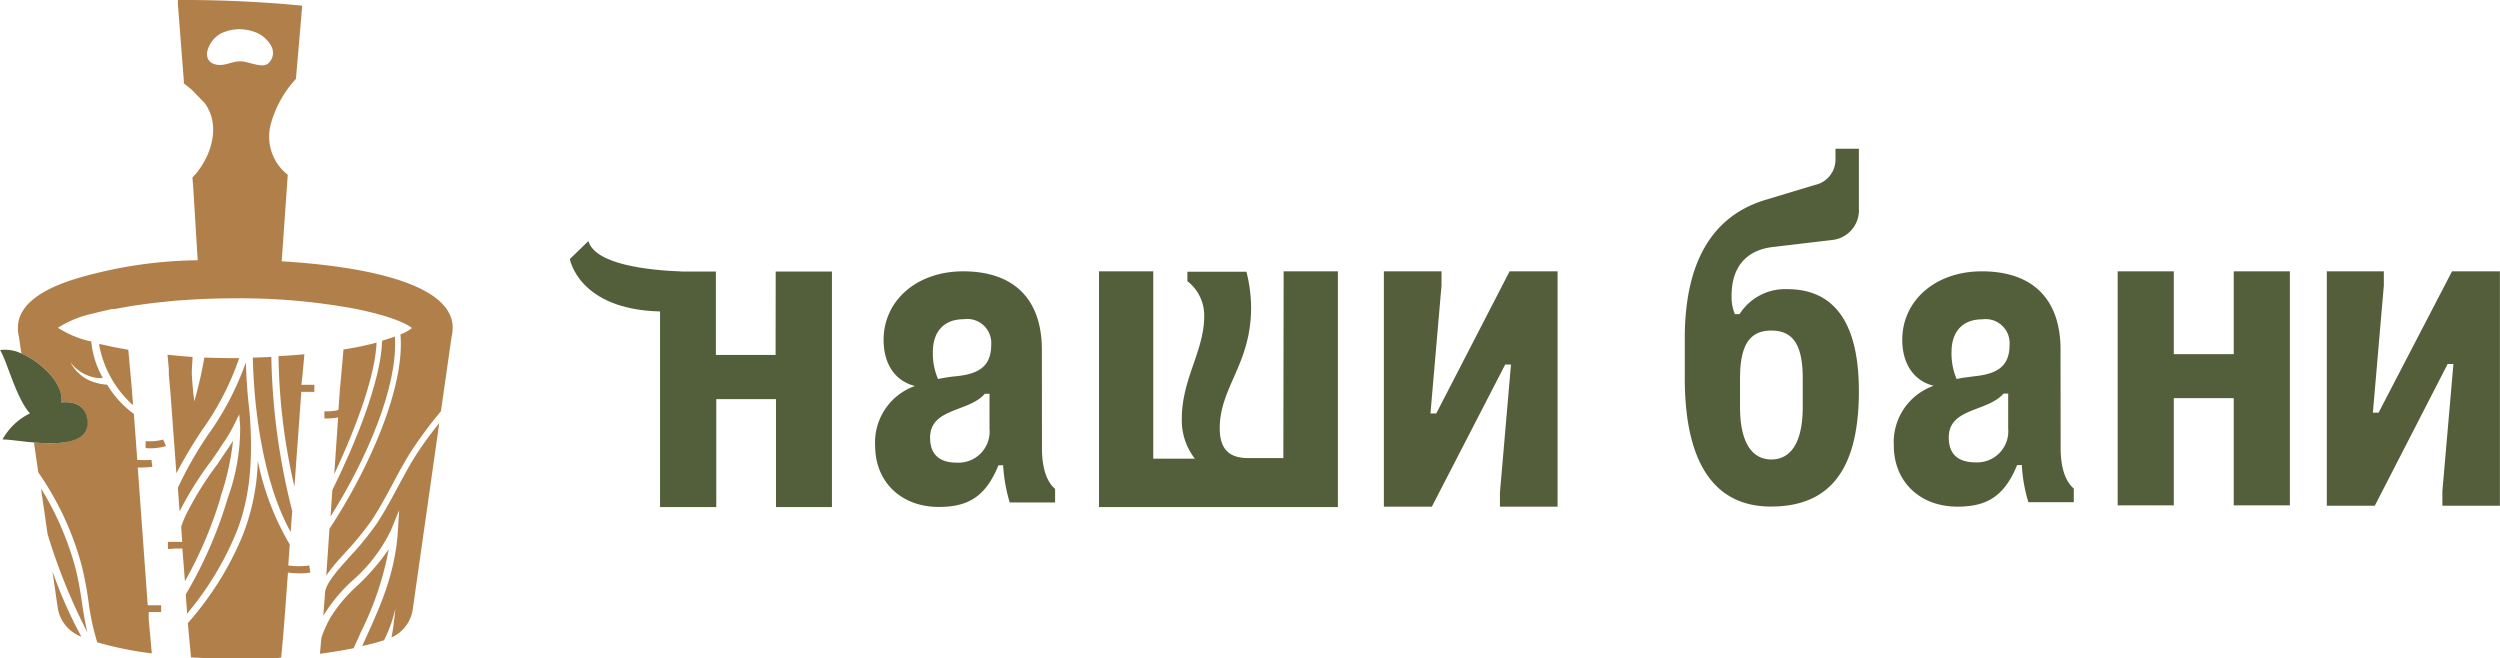
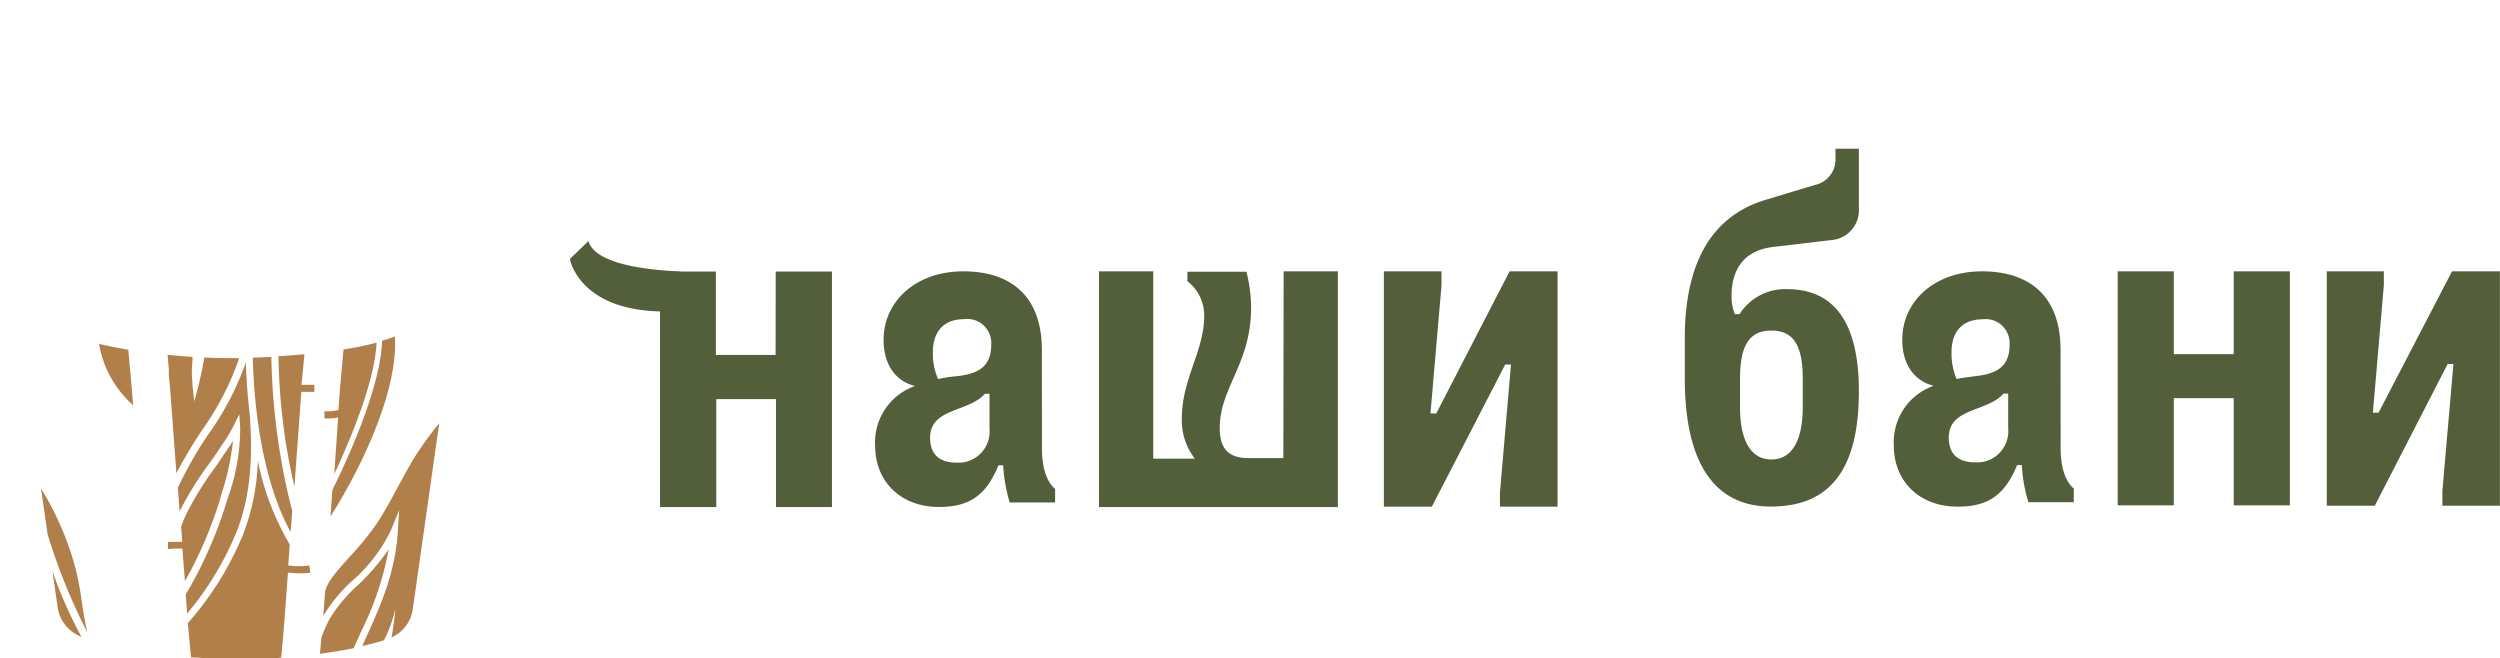
<svg xmlns="http://www.w3.org/2000/svg" id="Layer_1" data-name="Layer 1" viewBox="0 0 251.16 66.13">
  <defs>
    <style>.cls-1{fill:#535e3b;}.cls-2{fill:#545e3b;}.cls-3{fill:#b17f4a;}</style>
  </defs>
  <title>Горизонтальный _ название + знак</title>
  <path class="cls-1" d="M118.34,60.85h-6V52.47H109c-3.56-.13-8.77-.72-9.47-3.06l-1.86,1.8s.85,5.07,9.06,5.27V76.13h5.65V65.29h6V76.13H124V52.47h-5.65Z" transform="translate(-40.42 -25.19)" />
  <path class="cls-1" d="M145.09,60.33c0-5.1-2.82-7.88-7.9-7.88-4.74,0-8,3-8,6.88,0,2.46,1.17,4.14,3.15,4.64a6,6,0,0,0-4,6c0,3.65,2.63,6.15,6.39,6.15,2.92,0,4.7-1,6-4.19h.47a16.22,16.22,0,0,0,.66,3.74h4.56V74.31c-.8-.68-1.32-2-1.32-4.1Zm-5.26,7.92a3.13,3.13,0,0,1-3.29,3.42c-1.74,0-2.68-.82-2.68-2.51,0-3,3.9-2.55,5.5-4.41h.47ZM136.35,63a15,15,0,0,0-1.69.27,6.43,6.43,0,0,1-.52-2.73c0-2,1.08-3.28,3.1-3.28A2.41,2.41,0,0,1,140,59.83C140,62,138.75,62.79,136.35,63Z" transform="translate(-40.42 -25.19)" />
  <path class="cls-1" d="M169.35,71.21h-3.53c-1.83,0-2.86-.81-2.86-3,0-4.12,3.15-6.44,3.15-12.12a14.84,14.84,0,0,0-.47-3.6h-5.93v.95a4.35,4.35,0,0,1,1.69,3.5c0,3.51-2.25,6.3-2.25,10.33a6.27,6.27,0,0,0,1.31,4h-4.18V52.45h-5.45V76.13h24V52.45h-5.45Z" transform="translate(-40.42 -25.19)" />
  <path class="cls-2" d="M185.24,52.45v1.42l-1.11,12.86h.58l7.37-14.28h4.82V76.09h-5.79V74.68l1.11-12.87h-.58l-7.37,14.28h-4.82V52.45Z" transform="translate(-40.42 -25.19)" />
  <path class="cls-1" d="M224.82,41.2a2.6,2.6,0,0,1-2.07,2.57l-4.93,1.49c-5.13,1.53-8.14,5.91-8.14,13.92v4c0,8.71,3.1,12.9,8.65,12.9,5.83,0,8.84-3.58,8.84-11.6,0-7.22-2.73-10.24-7.19-10.24a5.43,5.43,0,0,0-4.8,2.51h-.47a4.61,4.61,0,0,1-.33-1.86c0-2.7,1.32-4.57,4.19-4.89l5.92-.7a3,3,0,0,0,2.68-3.17v-6h-2.35Zm-9.59,22c0-3.4,1-4.8,3.15-4.8s3.15,1.4,3.15,4.8v2.89c0,3.44-1.13,5.26-3.15,5.26s-3.15-1.82-3.15-5.26Z" transform="translate(-40.42 -25.19)" />
  <path class="cls-1" d="M247.43,60.32c0-5.1-2.82-7.87-7.9-7.87-4.75,0-8,3-8,6.87,0,2.45,1.18,4.13,3.15,4.63a6,6,0,0,0-4,6c0,3.64,2.63,6.14,6.39,6.14,2.92,0,4.7-1,6-4.18h.47a15.52,15.52,0,0,0,.66,3.73h4.56V74.27c-.8-.68-1.32-2-1.32-4.09Zm-5.26,7.91a3.13,3.13,0,0,1-3.29,3.41c-1.74,0-2.68-.82-2.68-2.5,0-3,3.9-2.55,5.5-4.41h.47ZM238.69,63c-.61.09-1.18.14-1.7.27a6.52,6.52,0,0,1-.51-2.73c0-2,1.08-3.27,3.1-3.27a2.41,2.41,0,0,1,2.73,2.55C242.31,62,241.08,62.77,238.69,63Z" transform="translate(-40.42 -25.19)" />
  <polygon class="cls-1" points="224.41 35.58 218.39 35.58 218.39 27.26 212.75 27.26 212.75 50.77 218.39 50.77 218.39 40 224.41 40 224.41 50.77 230.05 50.77 230.05 27.26 224.41 27.26 224.41 35.58" />
  <path class="cls-2" d="M279.91,52.45v1.41l-1.1,12.79h.57l7.38-14.2h4.81V76h-5.78V74.55l1.11-12.79h-.58L279,76h-4.82V52.45Z" transform="translate(-40.42 -25.19)" />
  <path class="cls-3" d="M48,82.26a30.31,30.31,0,0,0-3.46-8l.66,4.59a59.14,59.14,0,0,0,4,9.88c-.24-1-.4-2-.56-3.07A31.68,31.68,0,0,0,48,82.26Z" transform="translate(-40.42 -25.19)" />
  <path class="cls-3" d="M74.93,60.3l-.18,2-.18,2-.15,2.08a4.9,4.9,0,0,1-1.41.13l0,.72h.25a6,6,0,0,0,1.13-.1L74,72.82c1.94-4.13,4.1-9.62,4.25-13.21-.63.17-1.32.33-2.09.48Z" transform="translate(-40.42 -25.19)" />
  <path class="cls-3" d="M46.21,86.19a3.71,3.71,0,0,0,2.18,2.88l.21.09a43.87,43.87,0,0,1-2.91-6.58Z" transform="translate(-40.42 -25.19)" />
  <path class="cls-3" d="M53.49,62.33l-.18-2-.7-.13L52,60.09c-.52-.11-1-.21-1.46-.32l-.17,0a10.7,10.7,0,0,0,3.42,6.13l-.12-1.56-.14-1.6Z" transform="translate(-40.42 -25.19)" />
  <path class="cls-3" d="M73.63,77.07C77.21,71.4,80.44,64,80.09,59c-.38.14-.81.28-1.28.42-.1,4.09-2.85,10.68-5,15Z" transform="translate(-40.42 -25.19)" />
  <path class="cls-3" d="M62.61,75a25.75,25.75,0,0,0,1.22-5.53c-.16.26-.34.54-.54.83-.34.5-.69,1-1,1.49a33.34,33.34,0,0,0-3.09,4.92,9.33,9.33,0,0,0-.58,1.42l.11,1.5-.67,0-.77,0,0,.72.77-.05.68,0L59,83.58a41.41,41.41,0,0,0,3.52-8.21Z" transform="translate(-40.42 -25.19)" />
  <path class="cls-3" d="M57.25,60.83l.13,1.42,0,.55.17,1.93.59,8a49.19,49.19,0,0,1,2.56-4.3,28.16,28.16,0,0,0,3.75-7.26h-.44q-1.59,0-3.06-.06c-.11.64-.24,1.28-.38,1.92s-.3,1.27-.47,1.9c-.06.2-.1.4-.16.6,0-.2-.05-.41-.07-.61-.08-.64-.13-1.29-.17-1.93s.06-1.36.06-1.94C58.92,61,58.07,60.91,57.25,60.83Z" transform="translate(-40.42 -25.19)" />
  <path class="cls-3" d="M65.49,66.6v0c-.24-2-.33-3.78-.37-5a29.16,29.16,0,0,1-3.77,7.23,38.12,38.12,0,0,0-3.06,5.36l.17,2.37.06-.11a33.94,33.94,0,0,1,3.15-5c.35-.5.7-1,1-1.49A15.87,15.87,0,0,0,63.87,68l.59-1.19.09,1.32a20.68,20.68,0,0,1-1.26,7.13l-.11.37a42.89,42.89,0,0,1-4.1,9.28l.14,1.92a30.93,30.93,0,0,0,4.88-8C65.46,75.53,65.9,71.65,65.49,66.6Z" transform="translate(-40.42 -25.19)" />
  <path class="cls-3" d="M65.82,61.12c.07,3.37.59,11.68,3.8,17.52l.16-2.1a67.11,67.11,0,0,1-2.1-15.49Z" transform="translate(-40.42 -25.19)" />
  <path class="cls-3" d="M70.82,62.78l.18-2c-.83.08-1.7.14-2.6.19A61.06,61.06,0,0,0,70,74.08l.68-9.36,0-.16H72v-.71h-1.3Z" transform="translate(-40.42 -25.19)" />
  <path class="cls-3" d="M76.35,84a14.8,14.8,0,0,0-2.73,3.23,11.72,11.72,0,0,0-.92,2.06v.08l-.14,1.5c1.13-.15,2.28-.33,3.39-.56.23-.53.47-1,.7-1.57a31.14,31.14,0,0,0,2.82-8.36A22.8,22.8,0,0,1,76.35,84Z" transform="translate(-40.42 -25.19)" />
  <path class="cls-3" d="M69.38,82l.15-2.11a27,27,0,0,1-3.21-8.4,22.09,22.09,0,0,1-1.56,7.59,31.51,31.51,0,0,1-5.47,8.71l.15,1.6.17,1.84,1.69.09h6c.43,0,.89,0,1.37-.07l.17-1.86L69,87.45l.35-4.74a9.46,9.46,0,0,0,1.24.08,7.17,7.17,0,0,0,1-.07L71.5,82A7.88,7.88,0,0,1,69.38,82Z" transform="translate(-40.42 -25.19)" />
-   <path class="cls-3" d="M55.05,69.51l0,.71h.22A5.47,5.47,0,0,0,57.1,70l-.29-.65A5.22,5.22,0,0,1,55.05,69.51Z" transform="translate(-40.42 -25.19)" />
-   <path class="cls-3" d="M85.9,58.09a.25.25,0,0,0,0-.08c-.19-4.81-10.75-6.18-17.18-6.57l.61-8.69a4.86,4.86,0,0,1-1.67-5.22,10.9,10.9,0,0,1,2.49-4.41l.49-5.69.14-1.67a124,124,0,0,0-12.49-.57l0,.39.14,1.8.46,5.95,0,.24c.28.21.55.43.81.65L61,35.56a4.81,4.81,0,0,1,.47.83c.87,2,.09,4.45-1.3,6.17a6,6,0,0,1-.42.46l0,0,.07.79.46,7.53-.36,0A44.93,44.93,0,0,0,49.06,52.9c-3.75,1-6.74,2.57-6.84,5.11,0,0,0,.06,0,.08v.12s0,0,0,.08a3.38,3.38,0,0,0,.1.71l.25,1.71c2.09.89,4.29,3.09,4,4.91,1.39-.14,2.49.34,2.58,1.88.13,2.26-2.76,2.35-5.32,2.15l.44,3a30,30,0,0,1,4.37,9.41,34.94,34.94,0,0,1,.66,3.48,24.33,24.33,0,0,0,.89,4.18,34.74,34.74,0,0,0,5.48,1.11l-.13-1.45-.18-1.94,0-.76h1.25V86H55.26l-1-13.84h.26a10.9,10.9,0,0,0,1.2-.07l-.08-.7a10.7,10.7,0,0,1-1.43,0l-.34-4.62a9.81,9.81,0,0,1-2.68-2.93,5.17,5.17,0,0,1-1.1-.19A4.42,4.42,0,0,1,49,63.2a4.25,4.25,0,0,1-1.53-1.65,4,4,0,0,0,1.69,1.33,3.69,3.69,0,0,0,1,.28,3.82,3.82,0,0,0,.59,0,9.1,9.1,0,0,1-1.16-3.66,10.24,10.24,0,0,1-3.35-1.38,10.76,10.76,0,0,1,3.6-1.45c.57-.15,1.2-.3,1.88-.44l.24,0,1.67-.3c.74-.11,1.53-.22,2.37-.32L58,55.4l1.94-.13c1.3-.07,2.69-.11,4.15-.11a63.18,63.18,0,0,1,12,1.05c3,.6,5,1.34,5.72,1.94a5.1,5.1,0,0,1-1.16.64c.48,5.35-3.23,13.61-7.13,19.52L73.2,83a18.46,18.46,0,0,1,1.56-1.91l.36-.4a30.31,30.31,0,0,0,2.66-3.26c.76-1.16,1.44-2.41,2.09-3.63s1.19-2.22,1.87-3.29a42.16,42.16,0,0,1,2.75-3.73l.23-.29L85.79,59a3.19,3.19,0,0,0,.1-.7.22.22,0,0,0,0-.08v-.12ZM64.55,31.35c-.89,0-1.72.6-2.63.27a1.09,1.09,0,0,1-.58-.47,1.17,1.17,0,0,1-.07-.9,2.84,2.84,0,0,1,1.19-1.61l.1-.06a4.3,4.3,0,0,1,3.35-.21,3,3,0,0,1,1.65,1.27,1.43,1.43,0,0,1-.22,1.95C66.68,32.07,65.41,31.35,64.55,31.35Z" transform="translate(-40.42 -25.19)" />
  <path class="cls-3" d="M80.39,74.11c-.66,1.23-1.34,2.5-2.12,3.68a28.66,28.66,0,0,1-2.71,3.32l-.36.41c-.69.77-2,2.21-2.12,3.14h0l-.18,2.42.09-.17a15.85,15.85,0,0,1,2.85-3.4,15.87,15.87,0,0,0,3.86-5.06l.82-2-.13,2.12c-.27,4.19-1.71,7.37-3.09,10.44-.17.36-.33.72-.49,1.08A22.32,22.32,0,0,0,79,89.51a13.32,13.32,0,0,0,1.14-3.18S80,88,79.75,89.23a3.66,3.66,0,0,0,2.14-2.85L84.55,67.7a37,37,0,0,0-2.31,3.16C81.57,71.91,81,73,80.39,74.11Z" transform="translate(-40.42 -25.19)" />
-   <path class="cls-1" d="M46.58,65.62c.28-1.82-1.92-4-4-4.91a3.76,3.76,0,0,0-2.15-.35c.72,1.17,1.6,4.81,3,6.36a6.34,6.34,0,0,0-2.76,2.62c.68,0,1.91.2,3.22.31,2.56.2,5.45.11,5.32-2.15C49.07,66,48,65.48,46.58,65.62Z" transform="translate(-40.42 -25.19)" />
</svg>